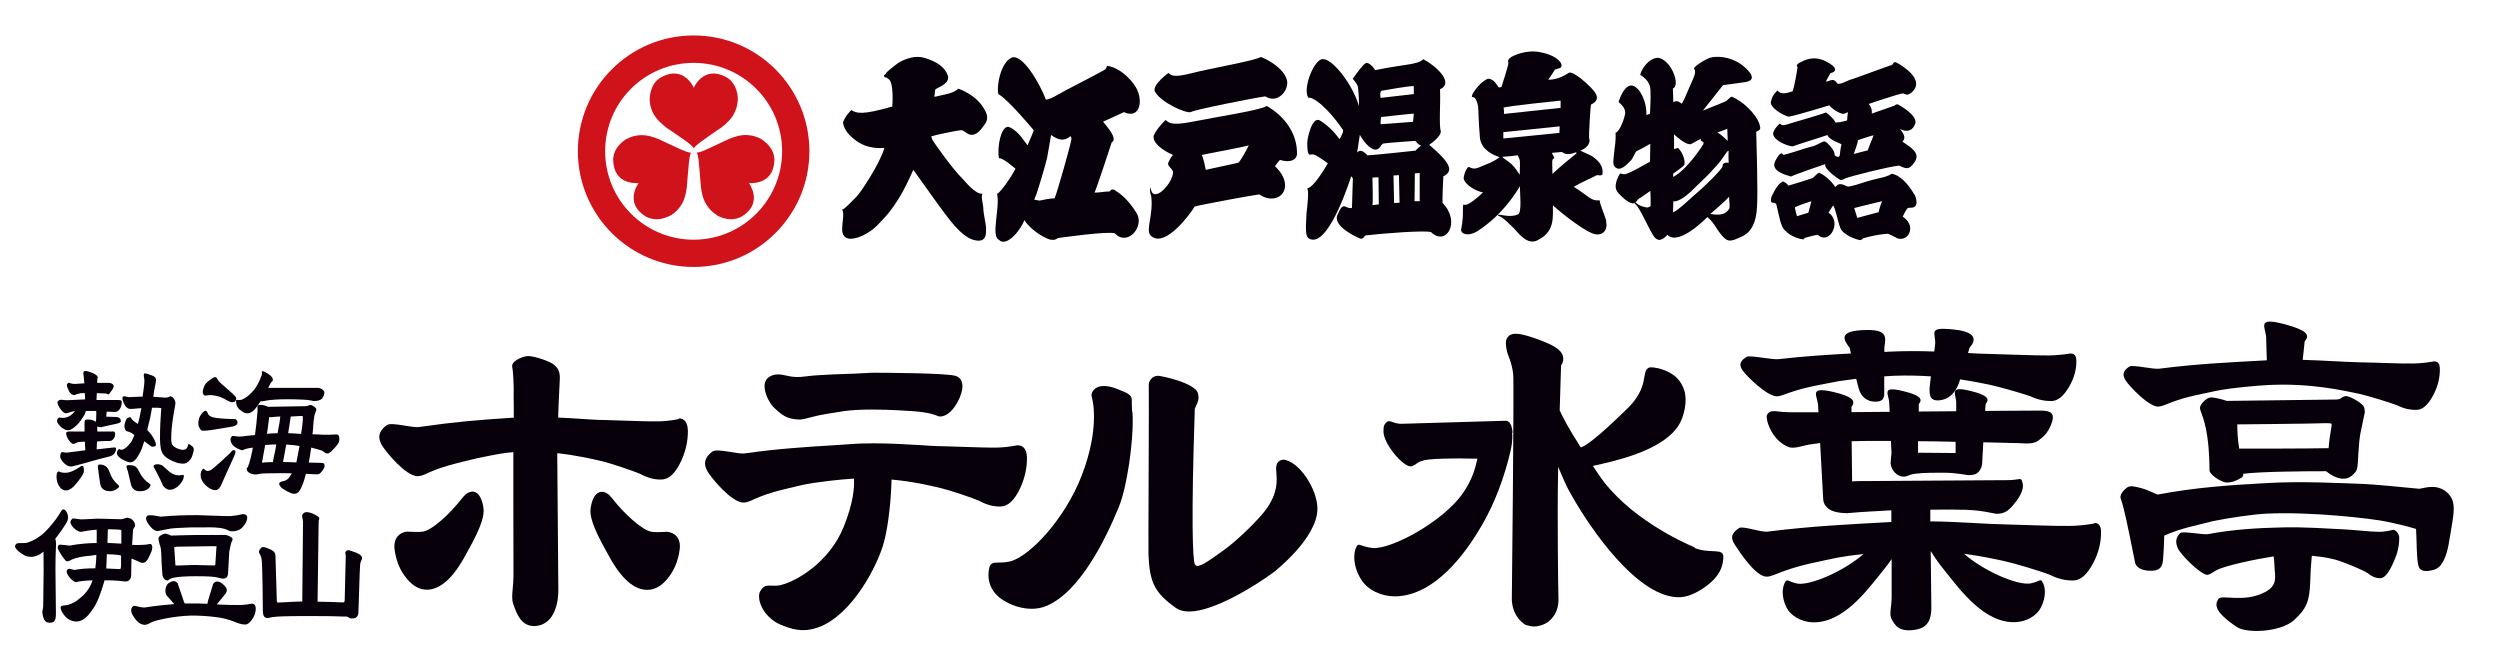
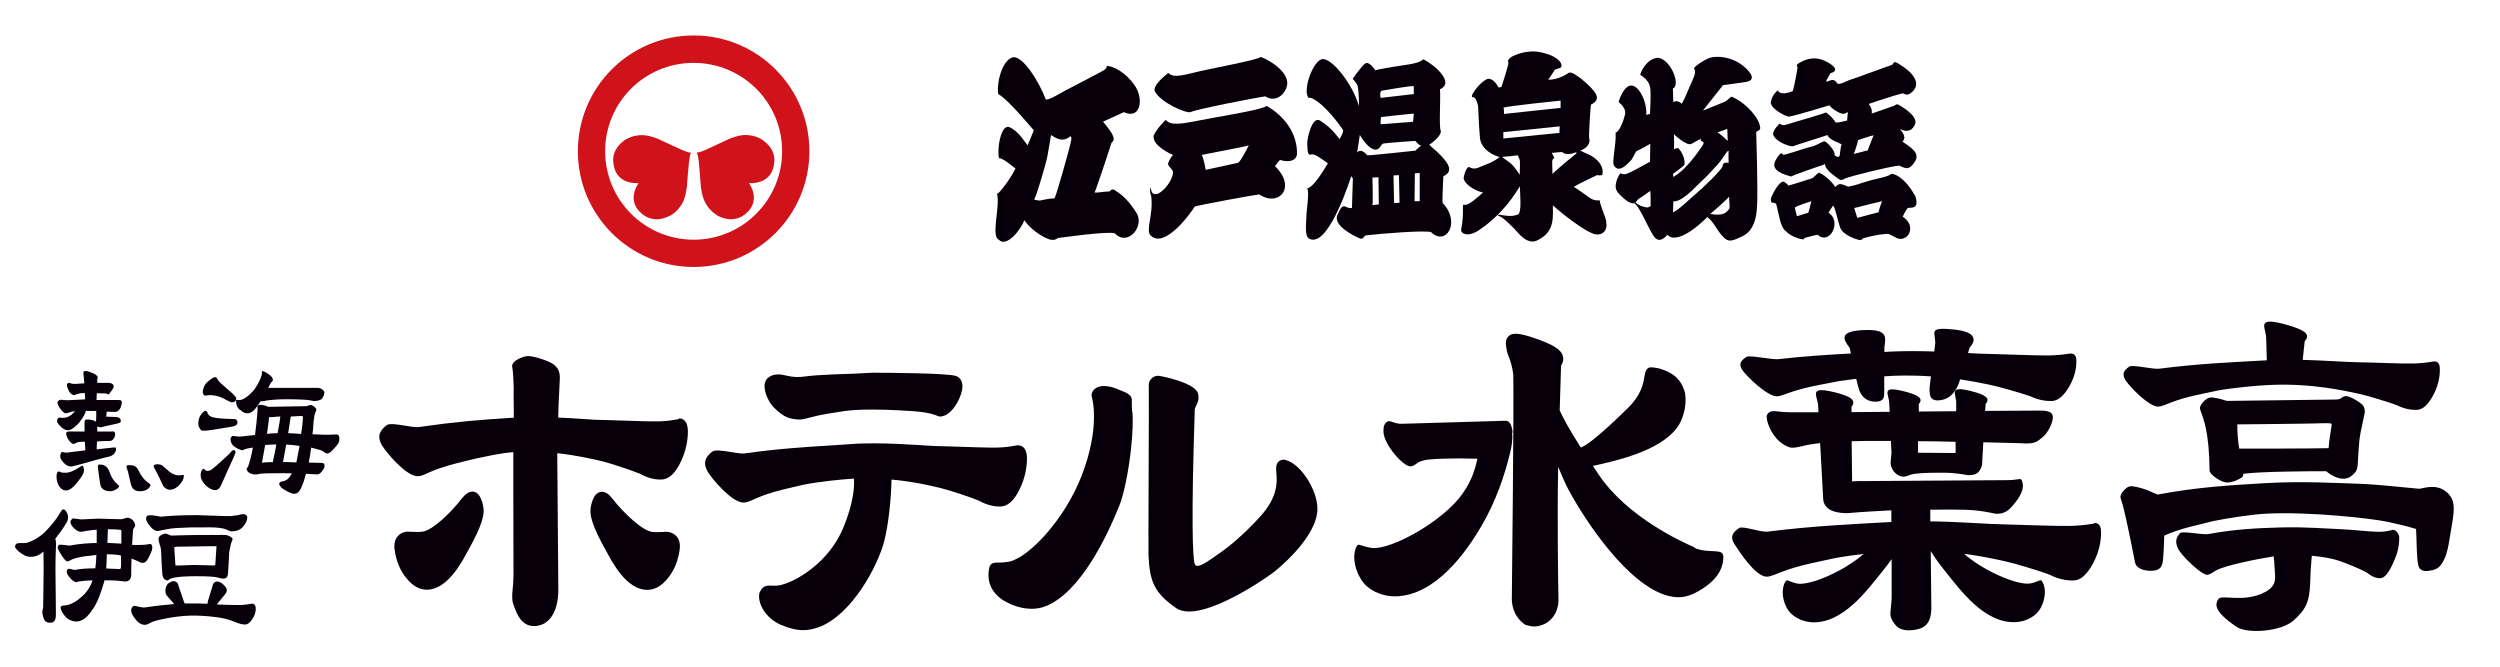
<svg xmlns="http://www.w3.org/2000/svg" id="_レイヤー_2" data-name="レイヤー 2" viewBox="0 0 165 44">
  <defs>
    <style>
      .cls-1 {
        fill: none;
      }

      .cls-1, .cls-2, .cls-3 {
        stroke-width: 0px;
      }

      .cls-2 {
        fill: #d0121b;
      }

      .cls-3 {
        fill: #07000a;
      }
    </style>
  </defs>
  <g id="logo">
    <g>
      <g>
        <path class="cls-3" d="M44.84,27.66s-.03,0-.05,0h0c-.44.09-.88.14-1.3.15-.53.01-1.5-.02-2.34-.05-.49-.02-.94-.03-1.27-.04-.46,0-1.01-.04-1.6-.08-.45-.03-.93-.06-1.44-.08.01-.5.03-1.02.06-1.56l.05-1.05c0-.48-.16-.67-.34-.84-.25-.26-1.36-.61-1.74-.61-.31,0-.84.23-1,.46-.09.12-.07.23-.06.28.04.13.12,1.12.09,2.03.01.44.01.88.01,1.3-.03,0-.05,0-.08,0-2.3.15-3.62.25-6.23.62,0,0-.03,0-.09,0-.19,0-.5-.05-.8-.1-.57-.09-1.02-.16-1.2-.02-.35.27-.7.66-.29,1.34.25.41,1.55,2.01,2.34,2.02.23,0,.47-.11.74-.24l.19-.08c.78-.33,1.5-.5,2.27-.69.23-.06.47-.11.71-.17l.34-.07c.78-.16,1.4-.29,2.07-.34,0,.1,0,.21,0,.31,0,1,0,1.83,0,2.77,0,1.25.01,2.71.01,5.06,0,.33-.03.61-.05.86-.04.41-.07.74.04,1.04l.03.09c.21.57.5,1.35,1.34,1.35.07,0,.15,0,.23-.02.86-.14,1.37-1.03,1.37-2.39l-.07-8.76v-.24c1.26.14,2.25.37,2.83.5l.16.04c.5.12,1.97.61,2.47.82.45.25.9.38,1.35.38h.06c.5-.01.93-.41,1.31-1.23.3-.65.45-1.34.44-2.01-.02-.7-.38-.8-.61-.8Z" />
        <path class="cls-3" d="M31.17,32.45c-.23,0-.45.15-.68.44-.77,1-1.98,2.13-2.61,2.2-.21.03-.52.02-.98,0h-.08c-.42.06-.87.39-.78,1.16.1.77.37,1.43.81,1.94.39.48.83.73,1.32.73.06,0,.12,0,.18-.01.86-.11,1.67-.91,2.48-2.46,1.05-1.85,1.13-2.52,1.08-2.9-.03-.26-.18-1.11-.75-1.11Z" />
        <path class="cls-3" d="M44.06,35.1h-.08c-.42.03-.75.03-.96,0-.62-.08-1.84-1.21-2.61-2.2-.23-.3-.45-.44-.68-.44-.57,0-.72.85-.75,1.11-.05.38.03,1.05,1.08,2.89.81,1.55,1.62,2.36,2.48,2.46.06,0,.12.01.18.01.49,0,.93-.25,1.32-.72.44-.52.72-1.18.82-1.95.1-.77-.36-1.11-.8-1.16Z" />
        <path class="cls-3" d="M74.72,27.19c-.01-.28-.03-.59-.02-.76.02-.37-.34-.51-.75-.67-.08-.03-.16-.06-.25-.1-.34-.14-.67-.2-.95-.18-.55.05-.71.42-.71.61,0,.03,0,.05.01.08.03.08.6,1.99-.67,5.25-1.1,2.83-3.41,5.31-4.73,5.64-.37.07-.62.07-.79.07-.22,0-.5,0-.57.35-.2.96.2,1.76,1.12,2.25.55.3,1.14.45,1.69.45.33,0,.64-.06.92-.17,2.28-.92,4.01-4.54,4.85-6.62.54-1.36.93-4.3.89-5.83,0-.11-.01-.25-.02-.39Z" />
        <path class="cls-3" d="M84.68,30.35s-.05,0-.08,0c-.42.12-.39.51-.36.86.04.52.11,1.32-.68,2.41-.44.62-1.9,2.06-2.78,2.68l-.32.23c-.59.42-1.14.82-1.43.82-.07,0-.11-.02-.17-.11-.15-.31-.24-3.11-.01-10.02v-.16c0-.1.05-.18.1-.29.09-.19.21-.42.12-.79-.16-.71-2.43-1.18-2.66-1.18h0c-.18.01-.35.09-.46.24-.11.13-.15.3-.13.44.01.18,0,3.22-.01,5.91-.01,2.58-.02,5.02-.01,5.24.08,1.74.36,2.48,1.82,3.5.23.16.52.23.87.23,1.62,0,4.33-1.68,5.54-2.57.03-.02,2.93-2.25,2.92-4.23,0-1.26-1.22-3.18-2.3-3.23Z" />
        <path class="cls-3" d="M66.03,33.43c.5-.01.93-.41,1.31-1.23.3-.65.45-1.34.44-2.01-.02-.69-.38-.8-.61-.8h0s-.04,0-.05,0c-.44.09-.88.14-1.3.15-.53.01-1.5-.02-2.34-.05-.49-.02-.94-.03-1.27-.04-.46,0-1.01-.04-1.6-.08-.88-.05-1.88-.11-2.93-.11-.54,0-1.03.01-1.51.05l-1.05.07c-1.97.12-3.84.24-6.02.55,0,0-.03,0-.09,0-.19,0-.5-.05-.8-.1-.57-.09-1.02-.16-1.2-.02-.35.27-.7.66-.29,1.34.25.41,1.55,2.01,2.35,2.02.23,0,.47-.11.74-.24l.19-.08c.78-.33,1.5-.5,2.27-.68.23-.06.48-.11.72-.17,1.03-.21,2.6-.37,3.34-.41.01,0,.02,0,.03,0,.04.58-.04,1.61-.68,3.19-.93,2.3-3.07,3.58-4.18,3.84-.24.05-.48.04-.63.03-.05,0-.1,0-.14,0-.29,0-.43.15-.57.4-.09.17-.09.46.02.78.1.29.42.99,1.34,1.4.56.24,1.04.36,1.49.36.33,0,.64-.06,1.01-.19,2.22-.81,3.92-4.08,4.33-5.65.3-1.13.47-2.92.49-4.1,1.42.13,2.53.39,3.15.54l.16.04c.5.12,1.97.6,2.47.82.45.25.9.38,1.36.38h.06Z" />
        <path class="cls-3" d="M52.71,27.69s.05,0,.06,0c.19,0,.41-.06.67-.13l.57-.14s0,0,0,0c.17-.04.67-.13,1.72-.29.44-.06,1.05-.1,1.81-.1,1.24,0,2.43.09,2.77.11,1.12.09,1.49.28,1.49.28.06.03.15.07.27.07h0c.75-.04,1.33-1.17,1.43-1.77.02-.11.02-.2.02-.28-.02-.43-.3-.58-.41-.62-.5-.2-4.69-.22-5.54-.22l-1.18.06c-.1,0-2.5.07-3.2.18-.53.08-.87.04-1.19-.03l-.09-.02c-.19-.04-.38-.08-.57-.08-.26,0-.48.08-.66.23-.09.08-.21.23-.22.51-.02.48.3,1.13.61,1.44.71.7,1.04.75,1.65.8ZM52.77,27.45h0s0,0,0,0h0Z" />
        <path class="cls-3" d="M99.83,28.56s0-.02,0-.02c-.04-.49-.21-.78-.46-.77l-6.86.2c-.5.02-.78-.29-.98-.12-.21.18-.22.32-.22.68.06.85,1.29,2.24,1.77,2.25h0c.07,0,.19,0,.51-.25.4-.21.82-.23,1.73-.26.51-.02,1.42-.02,1.88,0,.11,0,.21,0,.31,0-.15.68-.35,1.41-.98,2.31-1.27,1.81-4.64,3.68-5.94,3.59-.8-.1-.9-.35-1.04-.13-.25.42-.28,1.31.3,2.23.43.68,1.34,1.1,2.24,1.09,2.66-.05,4.68-2.92,5.69-4.65.93-1.59,1.53-3.32,1.9-4.88.08-.32.17-.83.12-1.27Z" />
        <path class="cls-3" d="M111.85,36.13c-.8-.34-4.46-1.99-6.36-4.84-.13-.19-.25-.37-.36-.54,1.44-.32,4.44-.96,5.58-2.56.5-.7.66-1.82.45-2.43-.18-.53-.52-1.13-1.69-1.45-.13-.03-.5-.09-.59-.06-.26.07-.3.34-.35.62-.07.44-.2,1.19-1.1,2.07-2.14,2.1-2.86,2.53-3.1,2.59,0,0,0,0,0,0-.82-1.29-1.16-1.94-1.39-2.44.05-1.71.09-2.96.09-2.96.14-.21.18-.42.12-.63-.12-.44-.64-.76-1.92-1.2-1.03-.35-1.48-.36-1.72-.05-.19.24-.12.58-.05.94.04.22.33.73.41,1.51.07.67-.09,14.9-.09,14.9.06,1.17.87,1.63.93,1.65.45.12.64.15,1.12-.02.48-.17,1.02-.73,1.03-1.62,0,0-.05-2.15-.05-5.92,0-.88.01-1.88.03-2.88.26.62.5,1.18.68,1.51,1.15,2.13,3.94,6.31,6.56,7,.8.21,1.42.1,2.31-.48,1.28-.84,1.33-1.67,1.35-2.04.05-.69-.88-.21-1.91-.64Z" />
        <path class="cls-3" d="M142.45,26.83c.23,0,.51-.14.85-.27,1.04-.4,1.96-.54,3.05-.78,1.01-.19,2.57-.33,3.39-.37,2.79-.14,5.04.39,5.91.57.52.11,2.01.56,2.54.76.43.22.87.32,1.3.31.4,0,.77-.33,1.11-.98.3-.56.44-1.15.43-1.71,0-.14-.01-.52-.37-.51,0,0,0,0,0,0-.46.08-.91.13-1.35.14-.84.02-2.73-.07-3.63-.08-.96-.02-2.26-.12-3.7-.16l.13-1.23c.41-.44.04-.75-1.28-1.11-2.04-.55-1.23.23-1.26.99l.04,1.38c-2.33.13-4.51.22-7.07.55-.38.07-1.8-.28-2-.14-.38.26-.52.5-.24.93.27.41,1.51,1.71,2.14,1.72Z" />
        <path class="cls-3" d="M161.73,32.76c-.17-.27-.61-.66-1.27-.62-.21,0-.51.06-.78.12-1.29-.13-3.12-.3-3.71-.32-1.54-.05-4.05-.2-6.49-.05-2.3.13-4.52.27-7.07.75-.16-.06-.36-.14-.57-.24-.25-.12-.77-.27-1.13-.31-.14-.01-.28.05-.34.1-.34.26-.46.55-.41.68,0,.02.03.09.03.1.19.54.43,1.67.92,4.14.09.45.65.56,1.01.56.41,0,.78-.05.84-.71.04-.46.07-1.05.08-1.61,1.09-.49,2.05-.65,3.19-.95,1.06-.22,2.7-.46,3.56-.5,2.92-.14,6.97.32,7.99.54.4.09,1.24.27,1.88.47.05.77.02,1.86.15,2.41.08.33.36.41.72.35.26-.04.55-.09.78-.4.33-.45.46-1.02.6-1.93.17-1.11.42-1.98.03-2.57Z" />
        <path class="cls-3" d="M155.18,31.43c.45-.38.41-.41.47-1.47.08-1.38.16-1.4.43-2.75-.02-.22-.01-.27-.1-.42-.11-.18-.85-.65-1.16-.65-.37.06-.21.23-.7.23l-7.15.09c-.29-.1-.68-.2-.97-.23-.14-.01-.29.05-.36.1-.36.26-.49.55-.43.68,0,.02.03.09.03.1.19.54.57,1.41.59,3.93,0,.26.58.65.94.77.36.12.86-.09,1.15-.27.13-.08.15-.18.13-.27,1.12-.15,4.12-.17,5.47-.17.74.6,1.35.59,1.66.32ZM147.79,29.62c-.04-.26-.08-.51-.1-.82-.02-.26-.03-.55-.03-.79.99-.01,4.11-.04,4.41-.05,1.08-.01,1.38-.05,1.73-.02.1,0,.1.07.08.2-.04.25-.17.98-.19,1.44-1.44.03-5.05.03-5.88.03Z" />
        <path class="cls-3" d="M157.93,34.97h0c-.31.08-.61.13-.91.13-.57,0-1.85-.15-2.46-.17-.99-.04-2.41-.16-3.98-.12-1.58.04-3.12.12-4.84.44-.26.07-1.71-.22-1.85-.07-.25.27-.35.53-.16.99.18.44,1.52,1.75,1.94,1.77.15,0,.34-.14.57-.28.58-.34,2.75-.77,3.82-.94.03.25.06.51.06.73.02.61.24,1.17-.63,1.63-1.42.74-2.87.12-3.08.46-.19.31-.38.77,1.22,1.84.69.46,2.91.32,3.75-.43.84-.75,1.04-1.26,1.09-2.44.04-.95.03-.95.11-1.83.86.08,1.5.22,1.85.35.35.12,1.45.55,1.81.78.29.24.58.36.87.35.27,0,.57-.38.86-1.05.28-.62.38-1.05.38-1.65,0-.15-.18-.5-.43-.5Z" />
        <path class="cls-3" d="M11.19,32.32c.16,0,.25,0,.53-.2.16-.13.32-.35.37-.49.15-.47-.09-.22-.31-.26-.18,0-.33-.07-.44-.13-.17-.08-.33-.28-.62-.51-.14-.11-.56-.14-.59.04,0,.05.18.33.21.41.41.79.38.83.43.89.08.11.23.25.44.26Z" />
-         <path class="cls-3" d="M8.71,26.99c.26-.02.4-.04.62-.05-.04.26-.16.83-.23,1.04-.52-.32-.44-.44-.48-.44-.27,0-.3.15-.38.4-.06.19-.02.5.16.53.17.03.36.14.47.25-.1.25-.18.44-.3.56-.14.17-.28.32-.48.4-.22.04-.2-.15-.33.06-.15.25.06.52.69.75.3.11.53-.1.82-.68.1-.19.17-.43.25-.69.04.03.23.17.27.2.13.09.17.15.25.16.1,0,.22,0,.25-.1.03-.11-.13-.56-.57-1,.01-.05.02-.09.03-.14.11-.43.21-.84.28-1.33.31-.01.42,0,.61.02,0,.01,0,.03,0,.06-.05.62-.08,1.27-.08,1.95,0,.55.08.9.23,1.07.12.15.31.29.58.41.31.13.45.18.72.18.24,0,.43-.18.56-.41.25-.68.14-.66-.16-.88-.13-.09,0,.45-.51.37-.13-.02-.47-.12-.61-.33-.02-.04-.07-.14-.07-.41,0-.75.13-1.5.28-2.3,0-.27-.17-.42-.25-.46-.16-.09-.12.09-.49.06-.3-.02-.42-.04-.72-.05.06-.54.15-.84.18-1.09.02-.26-.26-.32-.56-.42-.34-.12-.25.07-.21.4.02.15-.08.85-.12,1.1-.25-.01-.66.03-.9.03-.18,0-.63-.28-.33.42.2.46.53.35.53.35Z" />
        <path class="cls-3" d="M7.22,31.13c-.13-.38-.4-.47-.62-.47-.09,0-.19-.02-.11.4,0,0,.04.36.12.87.07.46.48.48.63.49.3.02.6-.23.62-.29.04-.17-.37-.2-.64-1Z" />
        <path class="cls-3" d="M9.93,31.99c-.03-.09-.45-.23-.76-.89-.17-.37-.37-.39-.6-.4-.33-.02-.22.12-.12.44,0,0,.07.35.2.86.12.45.53.43.68.42.44-.03.63-.33.6-.42Z" />
        <path class="cls-3" d="M4.35,32.37c.24,0,.49-.19.77-.56.37-.46.42-.63.42-.74,0-.49-.19-.3-.3-.23-.36.24-.66.36-.89.36-.08,0-.29.02-.46-.09-.06,0-.16.06-.16.34,0,.25.06.48.19.66.11.17.26.26.43.26Z" />
        <path class="cls-3" d="M3.91,27.56c-.12.05-.14.11-.14.24s.15.27.29.41c.27.2.48.31.88-.04.19-.15.37-.36.53-.63.15-.21.17-.33.2-.42h.68c.01.14,0,.26,0,.36,0,.1,0,.21-.02.36-.08-.08-.33-.15-.47-.15-.27,0-.28-.01-.28.29v.5s-.75,0-.75,0c-.17,0-.32-.03-.44.05-.12.12.21.76.46.77.04,0,.05,0,.22-.09.15-.05.21-.05.53-.06l.03.57c-.36.05-.76.1-1.2.15-.19.03-.3-.09-.39,0-.05.1-.11.25-.03.4.06.12.31.52.69.52,0,0,.02,0,.03,0,.94-.22,1.43-.41,2.56-.68.09-.03.32-.15.36-.4.04-.24-.07-.17-.2-.17h0c-.27.02-.59.07-1.07.12l.02-.52.25-.02c.29-.02.46-.01.51-.01.16,0,.22-.02.32-.13.09-.1.12-.21.12-.35-.02-.2-.17-.15-.22-.15h-.96v-.27s.01-.05,0-.07c.06.04.14.06.26.06.15-.05.91-.21.91-.21.24-.06.45-.07.37-.29-.06-.17-.24-.18-.38-.18l-.57-.02c.01-.12.03-.23.03-.33.33,0,.45.02.52.02.17,0,.23-.05.33-.17.09-.1.15-.33.15-.48-.01-.14-.11-.13-.25-.14h-1.42l.02-.45s.39.02.56.02c.16,0,.19.13.28,0,.07-.11.32-.38.27-.52-.05-.15-.24-.18-.35-.18h-.73s0-.25,0-.25c.14-.21-.19-.36-.46-.46-.64-.23-.42.11-.42.46l.03.28-.62.04c-.34,0-.39-.13-.47-.05-.09.11-.09.12,0,.36.09.25.24.42.43.43.03,0,.1-.06.26-.09.14-.04.1-.04.43-.05l.02.42-1.04.05c-.43.03-.56-.09-.71.03-.04.03-.1.08-.07.19.07.25.36.64.54.65.04,0,.12-.01.34-.09.11-.02.1-.04.27-.06-.35.47-.75.49-1.07.42Z" />
        <path class="cls-3" d="M15.85,27.05c.16.15.32.23.48.23.15,0,.36-.09.54-.33.11-.15.23-.31.34-.47.06,0,.05.03.41-.05.29-.04.69-.08,1.34-.08.4,0,.77.01,1.1.03.39.01.56.09.65.09.17,0,.43-.03.55-.17.08-.13.15-.24.15-.42-.02-.1-.21-.28-.44-.28h-3.27c.05-.09.11-.2.16-.31.06-.1.15-.11.15-.23,0-.2-.32-.41-.54-.52-.31-.15-.13.13-.2.22-.12.38-.36.84-.61,1.09-.23.25-.44.42-.68.52-.35.12-.43-.15-.39.23.02.16.08.31.24.45Z" />
        <path class="cls-3" d="M20.62,28.68c.07-.43.04-.76.13-1.24.09-.4.27-.41-.07-.64-.26-.18-.26.04-.63.01l-2.37.04c-.05-.05-.35-.14-.47-.13-.32,0-.19.12-.21.39-.04.58-.11,1.14-.17,1.6-.21.03-.58.05-.8.09-.63.06-.64-.13-.76.04-.11.12-.04.33.04.47.16.26.66.42.68.41.27-.13.49-.15.7-.18-.09.51-.2.93-.32,1.26-.02.08-.09.06-.09.12,0,.24.23.34.47.39.06.01.26.01.34-.03.22-.04.6-.05,1.51-.05.17,0,.41,0,.66.01-.1.16-.22.46-.58.52-.36.06-.27.23-.14.39.09.12.66.44.85.44.27,0,.41-.11.67-.85.05-.16.04-.16.13-.47.21.01.48.03.74.04.11,0,.2-.06.28-.16.07-.08.21-.26.21-.38,0-.17-.03-.21-.22-.22-.22-.01-.61-.02-.81-.02h-.01c.06-.33.13-.74.16-.99.25.06.67.18.74.22.21.13.18.17.33.17.13,0,.28-.15.45-.34.22-.24.34-.38.34-.61s-.07-.31-.21-.31h0c-.28.03-.68.02-.87.02-.14,0-.49-.03-.66-.03ZM18.23,29.36c-.05.38-.16.76-.22,1.14-.04,0-.09,0-.14,0-.28.01-.47.02-.58.04.07-.36.14-.75.21-1.17.22-.02.5-.03.73-.04v.02ZM18.45,27.88c-.04.23-.08.46-.13.71-.19,0-.45.02-.7.04l.06-.42c.04-.26.06-.5.08-.68.03,0,.17,0,.21,0,.18-.03.35-.03.53-.04l-.05.39ZM19.19,27.49l.76-.04s.04.05.04.1c0,.15-.02.51-.12,1.09-.27-.02-.62-.05-.85-.05l.17-1.1ZM18.68,30.49l.21-1.15c.29.02.58.04.83.09h.05s-.21,1.09-.21,1.09c-.36-.02-.65-.02-.88-.03Z" />
        <path class="cls-3" d="M13.36,28.42c.31.04.85-.09,1.83-.24.29-.04.45-.11.48-.25.02-.11-.02-.2-.13-.27,0,0-1.26-.01-1.58-.15-.31-.14-.21-.26-.32-.36-.11-.1-.2.02-.31.13-.11.13-.18.27-.21.41-.03.13-.06.37.02.5.07.15.14.23.21.24Z" />
        <path class="cls-3" d="M14.23,26.12c.33.07.42.12.73.29.17.08.26.14.36.14.18,0,.27-.09.27-.28,0-.11-.43-.46-.99-.95-.35-.31-.23-.43-.42-.43-.11,0-.54.31-.66.52-.08.15-.18.43-.12.57.13.28.18,0,.84.14Z" />
        <path class="cls-3" d="M15.2,29.89s-1.16,1.11-1.36,1.17c-.37.12-.35-.28-.5-.05-.13.19-.09.33-.09.44.02.22.17.41.27.52.15.17.33.28.46.33.35.14.51-.03.65-.36.41-.95.85-1.85.89-2,.04-.12.04-.19-.06-.23-.05-.02-.15.01-.27.18Z" />
        <path class="cls-3" d="M117.24,26.16c.24,0,.54-.13.91-.26,1.11-.38,2.09-.52,3.25-.75.33-.05.71-.1,1.11-.15.07.28.13.53.18.69.15.49.53.84,1.12.82.63-.01.54-.46.55-.71,0-.09,0-.49,0-.96.24-.02.47-.03.65-.04.87-.03,1.68-.01,2.43.04-.06.46-.1.84-.09.92.02.23-.04.82.84.63.79-.17,1.07-1,1.15-1.26,0-.03.02-.06.03-.09.87.13,1.54.27,1.93.35.55.11,2.13.56,2.7.76.45.22.92.32,1.38.32.43,0,.82-.32,1.19-.96.32-.55.48-1.13.47-1.68,0-.14,0-.51-.39-.5,0,0,0,0,0,0-.49.08-.97.12-1.44.13-.89.01-2.9-.08-3.86-.1-.43,0-.92-.03-1.46-.06.06-.21.1-.35.1-.35.43-.47.51-1.04-1.02-1.2-1.87-.2-1.14.24-1.26,1.05,0,0-.02.16-.05.4-.87-.03-1.8-.04-2.73,0-.19,0-.37.02-.56.03,0-.2,0-.33,0-.33.12-.69.14-1.13-1.13-1.12-1.96.02-1.59.62-1.16,1.18,0,0,.03.14.08.37-1.52.08-3.06.18-4.75.37-.4.07-1.91-.28-2.13-.15-.4.25-.56.49-.26.91.29.4,1.6,1.69,2.26,1.7Z" />
        <path class="cls-3" d="M138.22,34.55h0c-.54.1-1.08.15-1.6.16-1,.02-3.24-.08-4.31-.1-1.26-.02-3-.18-4.91-.2v-.77c.67,0,1.4-.02,1.82,0,1.49-.02,2.37.27,2.56.27.48,0,.74-.17,1.07-.55.33-.38.75-.97.65-1.44-.11-.5-.12-.23-1.01-.23-.9,0-9.35.06-9.35.06-.38,0-.67,0-.9.02l-.03-2.65c.32,0,.68-.01,1.1-.02.43,0,.94,0,1.49,0l.04.81c-.02.23-.06.52-.06.67.04.45.4.86.84.88h0c.07,0,.17,0,.48-.13.38-.11,1.03-.13,1.88-.13.47,0-.21-.02.22,0,.94-.01,1.59.16,1.7.16.29,0,.53-.03.71-.24.15-.2.23-.4.22-.66,0-.01,0-.02,0-.03l.07-1.24c1.33.03,2.3.05,2.45.06.16.01.27.02.34.02.68,0,.77-.13,1.15-.44.34-.29.66-.94.65-1.33-.05-.44-.6-.4-1.17-.4l-3.3.02.03-.46c.32-.36.04-.6-.96-.85-1.56-.39-.95.21-.98.82v.51s-2.47.02-2.47.02v-.49c.31-.36.02-.6-1-.85-1.57-.39-.94.21-.95.82l.03.54-2.52.02v-.35c.33-.42,0-.69-1.15-.97-1.78-.42-1.05.26-1.05.96l.02.37h-1.09c-.38.01-1.28,0-1.54-.05-.35-.05-.52-.03-.63.06-.19.15-.18.26-.12.57.13.5.52,1.35,1.4,1.71.39.16.99-.13,1.59-.19.17-.02.32-.04.5-.07l.2,3.66c0,.19.07.39.19.52.26.35.84.44,1.39.45l.86-.07c.07,0,1.03-.07,2.06-.12,0,.26,0,.52,0,.77-2.66.15-5.17.26-8.11.63-.45.09-1.7-.4-1.94-.23-.45.3-.62.6-.28,1.1.32.49,1.36,2.1,2.1,2.11.27,0,.6-.17,1.01-.32,1.24-.47,2.32-.64,3.62-.93.51-.09,1.14-.18,1.77-.25-1.29,1.13-3.48,2.08-4.35,1.96-.61-.12-.68-.32-.8-.15-.22.32-.31,1,.07,1.74.28.54.96.92,1.66.96,2.06.1,3.65-2.12,4.65-3.35.26-.32.45-.57.62-.82,0,.68,0,1.47,0,2.47,0,.69-.17,1.13-.02,1.45.25.51.55.87,1.46.76.68-.08,1.18-.37,1.18-1.47l-.04-3.74c.29.46.53.81.96,1.34.99,1.23,2.59,3.45,4.65,3.35.7-.03,1.38-.41,1.66-.96.38-.74.3-1.43.07-1.74-.12-.17-.18.04-.79.15-.87.12-3.06-.83-4.35-1.96,1.21.16,2.14.37,2.65.48.62.13,2.39.66,3.02.91.51.26,1.03.38,1.54.37.48,0,.91-.39,1.32-1.16.35-.67.52-1.37.51-2.03,0-.17-.01-.61-.44-.61ZM129.07,29.16v.74s-2.48-.02-2.48-.02v-.76c.83,0,1.67.02,2.48.04Z" />
-         <path class="cls-3" d="M23.4,36.44c-.07-.03-.37-.14-.43-.13-.1.02-.16.09-.18.16-.01.05.03.13.03.21l-.07,2.93c0,.1-.04.15-.1.15-.58-.03-1.19-.04-1.69-.05l.07-5.26c0-.2.1-.23,0-.32-.1-.09-.34-.24-.56-.29-.15-.04-.35-.1-.5.1-.08.11.03.34.03.5l-.05,5.26c-.43,0-.98.04-1.58.07-.07,0-.1-.03-.1-.1l-.09-3c0-.22-.16-.35-.52-.49-.13-.05-.33-.12-.4-.04-.1.09-.17.18-.17.29,0,.09.13.19.18.5.05.3.08,3.05.08,3.48.02.25.12.38.3.38.05,0,.15-.02.32-.06.29-.05,1.09-.07,2.11-.07.95,0,1.84,0,2.48.03.11,0,.21,0,.29,0,.11,0,.22.12.3.13.12,0,.27-.01.31-.04.1-.06.17-.15.19-.3.03-.39.08-2.82.12-3.24.02-.17.11-.27.13-.37.02-.17-.16-.31-.48-.43Z" />
        <path class="cls-3" d="M16.63,39.84h0c-.27.05-.5.08-.69.09h-.11c-.39,0-.85,0-1.35-.03-.06,0-.11,0-.17-.01l.57-.7c.19-.26.04-.44-.11-.58-.02-.02-.03-.03-.05-.05-.15-.13-.28-.19-.41-.18-.06,0-.16.04-.23.14l-.02.04-.34,1.12s-.02.1-.03.17c-.39-.02-.76-.03-1.09-.02h-.12c-.09,0-.18,0-.28,0-.02-.03-.05-.07-.06-.11l-.4-1.18v-.03c-.1-.12-.2-.17-.33-.15-.09.01-.18.07-.28.13-.05.03-.09.08-.12.14-.12.2-.13.51,0,.68l.49.56c-.55.04-1.2.11-1.91.22-.15.02-.3-.02-.41-.04-.33-.07-.36-.13-.49.08-.07.12-.02.33.07.48.36.59.62.61.78.63.15.01.31-.09.48-.18.22-.11,1.42-.4,2.56-.43.53-.01,1.12.03,1.6.09.48.05.91.16,1.3.32.28.12.51.18.71.18.14,0,.28-.1.43-.31.18-.25.26-.49.26-.73,0-.3-.16-.34-.26-.34Z" />
        <path class="cls-3" d="M14.68,35.3c-.07,0-.15.01-.25.01h-.11c-.2-.01-.43,0-.71,0-.21,0-.44,0-.7,0-.66,0-1.49.04-1.61.04-.31-.13-.38-.17-.55-.09-.18.08-.29.16-.29.33,0,.02.01.06.03.15.02.06.04.14.05.21.07.21.09.21.11.77.01.38.03.7.06,1.11.01.27.13.48.36.48.03,0,.09-.1.28-.15.28-.09.86-.13,1.6-.13s1.26.03,1.43.09c.18.05.28.07.34.07.2,0,.3-.1.33-.31l.08-1.45c.05-.29.1-.5.14-.63.05-.08.08-.17.08-.23,0-.12-.33-.24-.43-.26-.06-.01-.13,0-.23,0ZM14.21,37.27s-.01.05-.06.05l-1.27-.03c-.51,0-1.07.05-1.3.03l-.08-1.2s.04-.04.31-.04l2.07-.03c.31,0,.4.01.41-.01l-.08,1.23Z" />
        <path class="cls-3" d="M9.7,34.06c-.12.13-.03.36.09.52.15.21.42.53.67.46l.56-.11c.33-.08.8-.09,1.55-.12h.8c.61-.02,1.06,0,1.4.08.27.08.39.18.51.18.22,0,.55-.05.75-.3.19-.21.29-.42.29-.62,0-.1-.08-.22-.3-.22l-.38.08s-.4.05-.4.05h-.4s-1.81-.06-1.81-.06c-.69,0-1.49.01-2.43.1-.08-.01-.78-.18-.9-.04Z" />
        <path class="cls-3" d="M8.67,36.86c.13.05.27.11.41.17.35.22.56.14.74-.25.02-.05.04-.09.07-.14.08-.17.16-.34.16-.5,0-.06,0-.24-.16-.24-.2.05-.45.07-.75.07-.14,0-.28,0-.42-.01v-.02c.02-.32.04-.64.06-.95,0-.12.13-.18.14-.3,0-.25-.23-.51-.52-.52-.06,0-.32.1-.41.1l-1.53-.04-1.03.05c-.09.02-.6-.09-.65-.05-.07.06-.11.11-.13.21-.04.22.48.78.82.64,0,0,.51-.1.91-.12,0,0,.01.38,0,.88-.47,0-1.1.04-1.79.17-.04,0-.65-.09-.7-.05-.03.03-.11.13-.08.22.09.26.49.86.6.87.08,0,.18-.03.29-.1.32-.16.88-.24,1.13-.26.09,0,.2-.02.32-.04.07,0,.14-.02.21-.03-.01.33-.03.64-.07.89-.58,0-.99.03-1.32.1-.08.03-.36-.09-.43-.07-.06.02-.15.09-.14.19,0,.17.26.52.5.65.11.06.16.05.28,0,.33-.05.52-.06.93-.08-.19.59-.57.99-.85,1.19-.2.19-.47.34-.79.44-.17.04-.47,0-.47.17,0,.19.23.55.44.71.2.16.45.21.59.21.36,0,.69-.21,1.09-.81.3-.41.54-1.08.75-1.8.01-.04.02-.08.03-.11h.02c.68,0,.92.03,1.35.08.14,0,.38-.06.39-.44,0-.36.01-.71.02-1.05v-.02ZM7.97,34.99s.03,0,.03,0c0,0,.01.01.01.06,0,.24,0,.52,0,.83h0c-.32-.02-.63-.04-.92-.05.01-.42.02-.78.03-.9.49,0,.65.02.86.04ZM7.94,37.55s-.02.01-.03.01c-.46-.02-.56-.03-.9-.04.01-.13.03-.51.04-.94.29,0,.56.02.78.05l.16.04v.61c0,.2-.03.26-.05.27Z" />
        <path class="cls-3" d="M3.65,35.56c.27-.35.53-.7.76-1.1.06-.11.08-.22.08-.34,0-.2-.17-.57-.36-.49-.12.05-.25.56-1.2,1.52-.34.31-.73.54-1.13.67-.33.06-.66-.03-.75.1-.04.05-.09.16-.03.24.12.17.28.32.59.49.29.16.82.17,1.26-.25,0,.38.01.79.01,1.12,0,.71-.02,1.33-.03,2.51,0,.15-.08.31-.05.47.07.35.15.6.47.6.28,0,.42-.08.42-.59l-.03-2.98c0-.49.01-1.04.04-1.64,0-.13-.02-.23-.05-.32Z" />
      </g>
      <g>
        <g>
          <path class="cls-2" d="M45.78,2.34c-4.22,0-7.64,3.42-7.64,7.64s3.42,7.64,7.64,7.64,7.64-3.42,7.64-7.64-3.42-7.64-7.64-7.64ZM45.78,15.82c-3.22,0-5.84-2.61-5.84-5.84s2.61-5.83,5.84-5.83,5.84,2.61,5.84,5.83-2.61,5.84-5.84,5.84Z" />
-           <path class="cls-2" d="M48.7,6.58c-.01-.5-.16-.88-.35-1.12-.19-.26-.42-.37-.42-.37-1.5-.81-2.14.7-2.14.7,0,0-.64-1.51-2.14-.7,0,0-.23.12-.43.37-.18.24-.33.62-.34,1.12,0,0-.02.46.28.99.17.28.4.52.8.84,0,0,.28.19.62.42.47.34,1.08.71,1.21.96h0c.14-.24.74-.62,1.21-.96.34-.24.62-.42.62-.42.39-.31.63-.55.79-.84.3-.53.28-.99.28-.99Z" />
          <path class="cls-2" d="M41.37,9.16c-.43.26-.68.58-.79.86-.13.3-.11.56-.11.56.05,1.7,1.68,1.5,1.68,1.5,0,0-.99,1.31.46,2.2,0,0,.21.14.54.18.31.04.7-.02,1.14-.26,0,0,.4-.21.72-.74.16-.28.25-.61.32-1.1,0,0,.02-.33.06-.75.06-.58.08-1.29.22-1.53h0c-.28,0-.91-.33-1.44-.57-.38-.17-.68-.32-.68-.32-.47-.19-.79-.27-1.12-.27-.62,0-1,.25-1,.25Z" />
          <path class="cls-2" d="M47.29,14.2c.44.24.84.3,1.14.26.32-.04.54-.18.54-.18,1.44-.89.46-2.2.46-2.2,0,0,1.63.19,1.68-1.5,0,0,.02-.25-.11-.56-.12-.28-.36-.59-.79-.86,0,0-.39-.24-1-.25-.33,0-.65.08-1.12.27,0,0-.3.15-.68.32-.53.24-1.15.58-1.43.57h0c.15.24.16.95.22,1.53.04.42.06.75.06.75.07.5.16.82.33,1.1.31.53.72.74.72.74Z" />
        </g>
        <g>
-           <path class="cls-3" d="M56.18,7.26c.35.22.7.35,2.71-.23.03-.24.08-1.58-.22-1.79-.25-.24-.26-.03-.32-.24-.02-.07.08-.05.12-.15.04-.1.44-.42.67-.59.22-.18,1.06-.68,1.88-.44.82.24,1.35.63,1.53,1.15.18.51-.55.76-.79.91-.08.05-.04.32-.1.51.16-.02.25-.05.42-.09.17-.04.93-.16,1.15-.45.15.04,1.27.44,1.78,1.44.33.6.02.85-.19,1.15-.33.45-.61.48-.78.45-.23-.04-.4-.29-.6-.3-.18,0-1.77.33-1.98.41.06.22.1.27.21.43.11.16,1.16,1.68,1.85,2.36.17.17.86,1.06,1.32.99-.11.27.04.57.06,1,.01.36.18,1.02.18,1.3-.01.28.08.99-.8.76-.88-.22-1.77-1.57-1.99-1.84-.22-.27-1.78-2.48-2.01-2.79-.18.37-.61,1.43-1.3,2.4-.41.58-.52.67-1.02,1.2-.29.32-1.1.96-1.89.95-.59-.09-.49-.64-.47-.95.02-.31.12-.81-.03-.97.19-.03.65-.57.93-.83.28-.25,1.59-2.24,1.87-3.25-1.1.09-1.7-.34-1.94-.53-.24-.18-.76-.62-.79-1.17.17-.44.54-.79.54-.79Z" />
+           <path class="cls-3" d="M56.18,7.26Z" />
          <path class="cls-3" d="M73.65,12.58c-.35-.19-.3.02-.45.06-.15-.02-.78.09-.96.07.11-.21,1.01-2.92,1.13-3.31.42-.24-.26-.98-.57-1.37.22-.09,1.28-.59,1.38-.63,1.1.52,1.34-.89.69-1.79-.62-.89-1.43-1.23-1.73-1.25-.16-.05-.04.08-.19.21-.15.13-2.21,1.17-2.63,1.4-.42.23-1.13.67-1.3.59-.4-1.08-1.55-3.02-2.24-2.76-.8.34-1.03,2.11-.88,2.42.61.31,2.33,2.38,2.33,2.38,0,0-.3.76-.41.99-.22-.25-.57-.91-1.18-1.19-.6-.28-.86,1.56-.7,2.05.18-.09,1.08.68,1.08.68-.23.5-1.06,1.67-1.22,1.66.23.81-.42,2.8.12,3.03.49.54,1.47-.65,1.68-1.29.62.87,1.56,1.26,1.74,1.29.31.04.35-.03.48-.11.17-.02,3.3-.47,3.76-.31.83.89,1.96-.44,1.45-1.31-.51-.84-1.04-1.3-1.41-1.5ZM70.7,9.25c-.03.28-.97,3.62-1.1,3.84-.34,0-.87.13-.99.15-.14-.02-.29-.05-.35-.06,0,0,.07-.2.12-.3.05-.09.66-2.1.73-2.47.06-.28.26-1.5.26-1.5.51.35.85.43,1.28.08,0,0,.1.06.05.26Z" />
          <g>
            <path class="cls-3" d="M77.1,4.81c.22.18.37.32,1.55.02,1.19-.31,4.32-.85,4.55-1.07.18.03,1.59.69,1.75,1.59.11.6-.62,1.54-1.44,1.01-.62.08-4.66.87-4.93,1.04-.28.1-1.97-.62-2.37-1.38-.14-.45.9-1.2.9-1.2Z" />
            <path class="cls-3" d="M83.61,6.99c-.41.29-3.31.72-4.89,1.04-1.59.32-1.61-.01-1.79-.11,0,0-.53.48-.79,1.03-.11.66,1.14,1.22,1.28,1.28-.1.09-.19.24-.31.5-.11.25.33.4.31.67-.06.59-.66,1.25-.99,1.38-.38.14-.46-.14-.48-.42-.07.13-.07.32.03.58.16,1.26-.4,2.26-.03,2.61.94.91,2.71-1.58,2.9-1.92.35-.11,3.93-.77,4.26-.8,1.3.87,2.49-.48,1.04-1.86.06-.11.33-.42.33-.42.29.11,1.01.21,1.12-.34.05-1.38-.82-2.55-2-3.22ZM81.73,10.74c-.34.08-2.15.47-2.15.47,0,0-.16-.87-.27-.98.25-.07,2.93-.55,3.11-.64-.2.41-.53,1.01-.69,1.15Z" />
          </g>
          <path class="cls-3" d="M95.21,13.4c-.02-.19.01-.93.05-1.76.62-.32.62-.77-.93-2.08.11-.08.83-.59.76-.93-.13-.29,0-2-.05-2.74.99-.43-.34-1.6-1.1-1.98-.41.38-1.2.31-3.18.72-.1-.19-.43-.55-.62-.46-.19.09-.57.63-.86,1.03.07.07.24.29.31.43.07.15.12,1.08.1,1.37-.41-1.44-1.76-3.15-2.4-3.1-.59.04-1.33,1.98-.94,2.55,0,0,.12,0,.2.02.91.39,1.96,1.91,2.1,2.12,0,.17-.1.35-.24.59-.38-.51-.74-.87-1.28-1.22-.55-.35-.87,1.28-.85,1.46.01.18-.03.87.22.78.25-.08.6.2,1.14.58-.3.5-.96,1.59-1.36,1.65.08.2.08.53-.05,1.65-.07,1.27-.09,1.65.34,1.73,1.24.24,2.61-4.18,2.61-4.18l.11.14c0,.19-.06,1.73-.06,1.95-.13.05-.32-.03-.42-.08-.17-.07-.29-.03-.5.47-.48.78,1.25,1.55,1.43,1.62.21.08.24-.06.37-.19,1.17-.14,3.94-.35,4.34-.22.98.96,1.99-.64.77-1.92ZM91.18,5.99c.19-.03,2.01-.36,2.13-.3v.52c-.14.02-2.19.25-2.19.25,0,0-.08-.4.06-.47ZM93.31,7.5c0,.08-.05.54-.05.54l-2.14.16s-.01-.45.05-.48c.13-.01,2.05-.23,2.14-.22ZM90.58,13.54c.05-.12,0-1.82,0-1.82l.4-.02.02,1.79-.42.05ZM92.01,13.4l-.04-1.82.36-.02.04,1.82-.36.02ZM93.69,13.28h-.33l.02-1.84.32-.02v1.86ZM93.44,9.94s-3.03.33-3.19.31c-.14-.14-.43-.47-.68-.18l.18-1.17s.47.89,1.01.98c.33,0,.36-.35.55-.41.24-.04,2.01-.17,2.08-.17s.19.27.41.31c-.2.14-.36.31-.36.31Z" />
          <path class="cls-3" d="M106.02,14.6c-.14-.49-.44-1.15-.44-1.38-.59.06-.67-.24-1.71-.89.31-.2,1.55-.78,1.55-.78,0,0,.22.08.34-.03.14-.77-.7-1.24-.92-1.33-.22-.09-.36-.17-.54-.25.58-.21.66-.63.59-.78-.05-.09.08-2.18.12-2.26.75-.37.35-.86-.67-1.72-.22-.15-.62-.48-.81-.37-.6.42-1.17.46-1.35.45.08-.08.44-.66.44-.66,0,0,.14-.06.22-.08.5-.04.19-.83-1.21-1.08-.91-.18-1.77.24-1.91.34-.15.1-.24.24-.16.35.01.16-.46,1.6-.46,1.6,0,0-.17.08-.2.02-.09-.12-.31-.56-.68-.55-.44.1-1.08.96-1.08,1.15.01.17.23-.17.41.63.03.22.03,1.04.13,2.16.13.79.91,1.11,1.3,1.23-.51.37-.76.42-1.13.58-.39.16-.54.26-.89.07-.12-.01-.29.3-.36.72.04.45.84.89,1.28.96-.34.32-.97.87-1.21.82-.25-.12.02.39-.24,1.66,0,.22.39.48,1.09.07,1.65-1.07,2.51-2.5,2.8-2.96-.03.32.17,1.85-.17,1.87-.35.18-1.01.04-1.11.02-.11-.02-.28-.02-.11.08.22.03.79.62.99.81.24.23.91,1.25,1.67.72,1.06-.55.89-1.59.9-2.24.64.59,2.22,1.81,2.8,1.91.58.1.84-.39.71-.83ZM103,6.64v.48s-3.74.4-3.74.4c0,0,.02-.32-.03-.41.13-.1,3.77-.47,3.77-.47ZM100.31,11.55c-.14-.21-.32-.5-.54-.71-.25-.23-.54-.37-.62-.49.25-.01.85-.07,1.02-.1.03.09.1.18.13.3.04.12,0,.83,0,1ZM99.22,9.14v-.42l3.72-.38-.02.43-3.7.37ZM102.46,11.47c0-.42-.03-.85,0-.91.02-.06.13-.14.13-.14l-.17-.33c.22-.01.56-.06.67-.06.24.21.58.16.93.02.04.04.03.07.03.07,0,0-1.18.95-1.58,1.35Z" />
          <path class="cls-3" d="M116.16,8.4c0-.5-.82-1.56-1.86-2.02-.15.03-.26.26-.5.35-.24.1-1.41.57-1.41.57l1.33-1.68s.77-.11,1.17-.16c.4-.05.95-.1.64-.61-.77-1.06-2.07-1.21-2.66-1.04-.34.1-1.2.66-1.05.74.17.23-.08.66-.29,1.14-.21.49-.44,1.07-.55,1.15-.32-.3-.54-.09-.54-.09l-.03-.91c.53-.19-.11-1.92-.99-2.03-.64.06-1.04.7-1.17,1.12.4.27.66.54.68,1.01.03.5-.02,1.31-.03,1.57l-.24.08c.04-1.04-.59-2.05-1.07-1.94-.48.12-.71.95-.75,1.03,0,0-.05.07.13.18.44.44.27.7.22.92-.05.23-.34.95-.56.97.05.89-.29,2.01-.08,2.22.35.47.89-.19,1.06-.35.17-.15.3-.58.41-.65.16-.06.9-.48.9-.48l-.02,1.18c-.3.16-1.43.83-1.68.83-.12.01-.25-.05-.25-.05-.1.01-.11.14-.25.4-.19.6-.06.76.3,1.11.35.34.6.45.72.46.12.02.17-.06.17-.06l-.03.09c.25.05.8,1.36,1.19,2.02.38.66.75.26.98.03.75.78,2.63-1.17,2.63-1.17,0,0,.24.11.7.87.59.83.77.78,1.43.48.24-.11,1.08-.35,1.15-2.02.08-.86-.05-4.95-.05-4.95.1-.1.27-.06.27-.32ZM108.93,13.6s-.11.11-.25.09c-.14-.01-.52-.11-.72-.32-.05-.03,0-.04,0-.04.09-.04.08-.15.24-.24.22-.12.49-.34.72-.49.02.09.03.97.02,1ZM114,8.5l.03.8s-.51-.5-.69-.56c0,0,.56-.18.66-.24ZM110.43,11.46s.69-.48.74-.58c.08-.38-.19-.92-.43-1.12,0,0-.08.03-.26.08.02-.15,0-.98,0-.98,0,0,.78.75,1.12.65.24-.11.32-.19.66-.35l-.02.1s.13.1.19.13v.11s-1.01,1.65-2,2.18v-.23ZM111.84,12.86c-.19.16-1.02.98-1.42,1.16l.02-.74s.4.18,1.51-.98c.54-.51.85-.81,1.18-1.19.63-.63.83-1.2.96-1.15-.02.13,0,.79,0,.79,0,0-.4-.1-.4.22-.03.22-1.33,1.47-1.84,1.89ZM114.13,13.77c-.16.24-.37.51-1.25.35,0,0,1.06-.9,1.24-1.14,0,.32.06.53.02.79Z" />
          <g>
            <path class="cls-3" d="M125.54,9.36c.19-.15.25-.4-.15-.85.47.25.87.13,1.03-.39.08-.56-1.03-1.15-1.14-1.22-.11-.06-.24.07-.24.07l-1.51.53c.05-.21-.05-.48-.19-.64.19-.08,1.99-.66,2.23-.7.17.02.27.22.61-.07.9-.81-.58-1.71-.9-1.9-.32-.2-.3,0-.4.09-.32.1-2.45.89-2.59.93-.39.09-.82.41-1.03.3-.27-.45-.53-.1-.75-.13.03-.08.07-.15.3-.55.42-.1.5-.38-.32-.79-.82-.4-1.41-.06-1.72.1-.3.16-.13.29-.13.29-.02.22-.24,1.39-.32,1.59-.24.08-.77.29-1-.05,0,0-.34.27-.42.67-.22.43.87,1.02,1.16,1.06.5-.08,2.68-.75,2.68-.75,0,0,.08.17.54.43.47.26.5.06.69.03-.03.08-.05.38-.06.54-.11.02-.42.13-.76.14-.12-.25-.46-.56-.64-.67-.26.13-2.17.66-2.56.79-.4.13-.39-.03-.5-.05-.18.19-.37.37-.43.67.08.5,1.04.83,1.3.83.16-.08,2.02-.64,2.29-.75.11.33.83.53.93.62-.08.22-.09.69-.14.78-.05.09-.26.02-.32-.08.08-.24-.51-.9-.67-.9s-.48.27-.86.35c-.38.08-1.8.59-1.86.53-.06-.06-.14-.29-.5.37-.4.7.64.96,1.02,1.07.23-.13,2.03-.74,2.26-.82-.11.35.93,1.01.93,1.01.1.08.26.02.37-.06.39-.16,2.91-.79,3.57-.85.47.21.65.31,1.01-.21.43-.61-.19-.96-.81-1.39ZM123.28,9.92c-.18.04-.93.24-.93.24,0,0,.29-.77.27-.91.11-.03.89-.31,1.04-.32-.06.16-.35.85-.39,1Z" />
            <path class="cls-3" d="M126.37,12.88c-.71-1.24-1.34-1.39-1.52-1.41-.08.02-.08.13-.77.28-.68.14-1.5.43-1.61.46-.11.04-.5.11-.5.11-.61-.28-.61-.17-.85.02-.1-.19-.56-.73-1.06-.94-.07,0-.22.18-.42.35-.2.07-1.49.48-1.6.5-.08-.11-.27-.25-.32-.27-.33.02-.66.72-.77.94-.11.23-.08.46.03.46.05,0,.27-.03.29.25.15.53.23,1.38.6,1.63.34.38,1.03.54,1.12.54s.07-.07.13-.1c.06-.02.78-.22.86-.2.46.44,1.02,0,1.09-.61.07-.61-.39-.85-.39-.85,0,0,.2-.34.3-.47.14.06.3,1,.48,1.47.18.47,1.03.75,1.21.79.18.05.24-.04.29-.1,1-.29,1.66-.3,1.66-.3,0,0,.18.08.48.23.35.25.91.05.97-.5.06-.54-.49-.86-.49-.86,0,0,.24-.54.36-.58.12-.04.82.16.44-.86ZM119.35,14.04l-.75.23s-.15-.52-.13-.58c.01-.06.96-.38,1.08-.41-.03.16-.2.76-.2.76ZM123.97,14.01l-1.39.37-.2-.65s1.79-.45,1.85-.45c-.11.16-.25.74-.25.74Z" />
          </g>
        </g>
      </g>
    </g>
  </g>
  <g id="_枠線" data-name="枠線">
    <rect class="cls-1" width="165" height="44" />
  </g>
</svg>